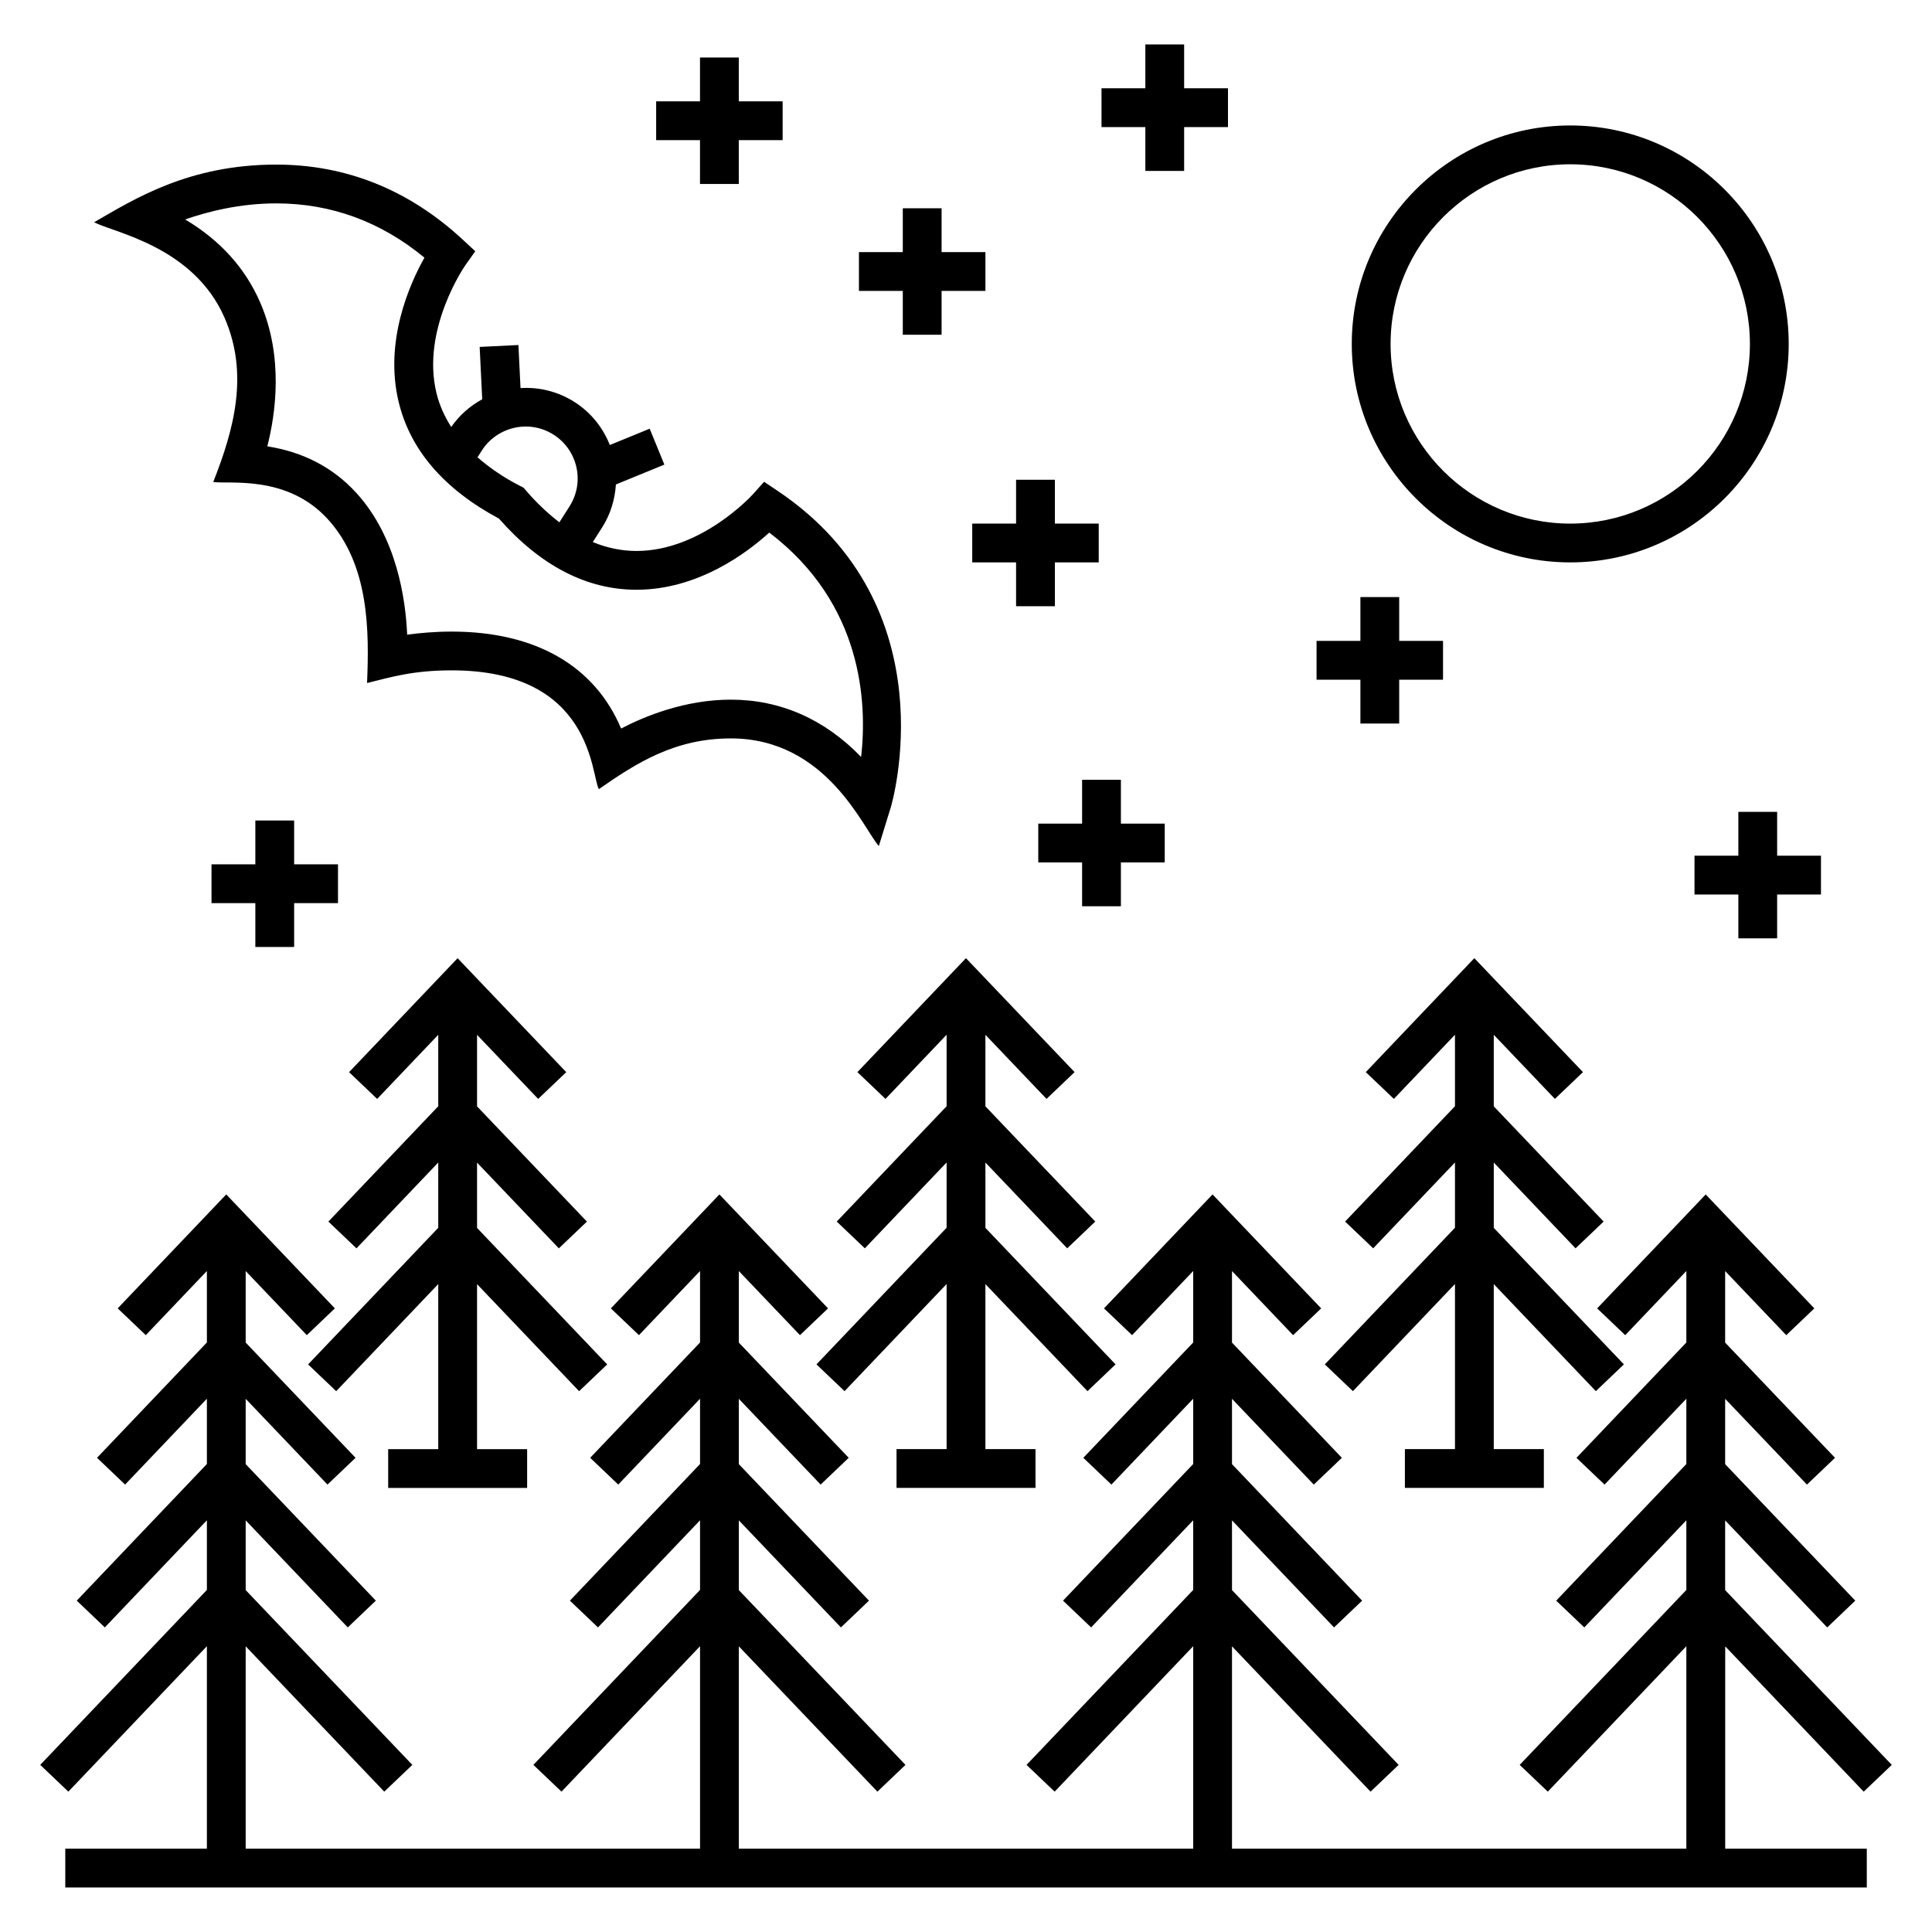
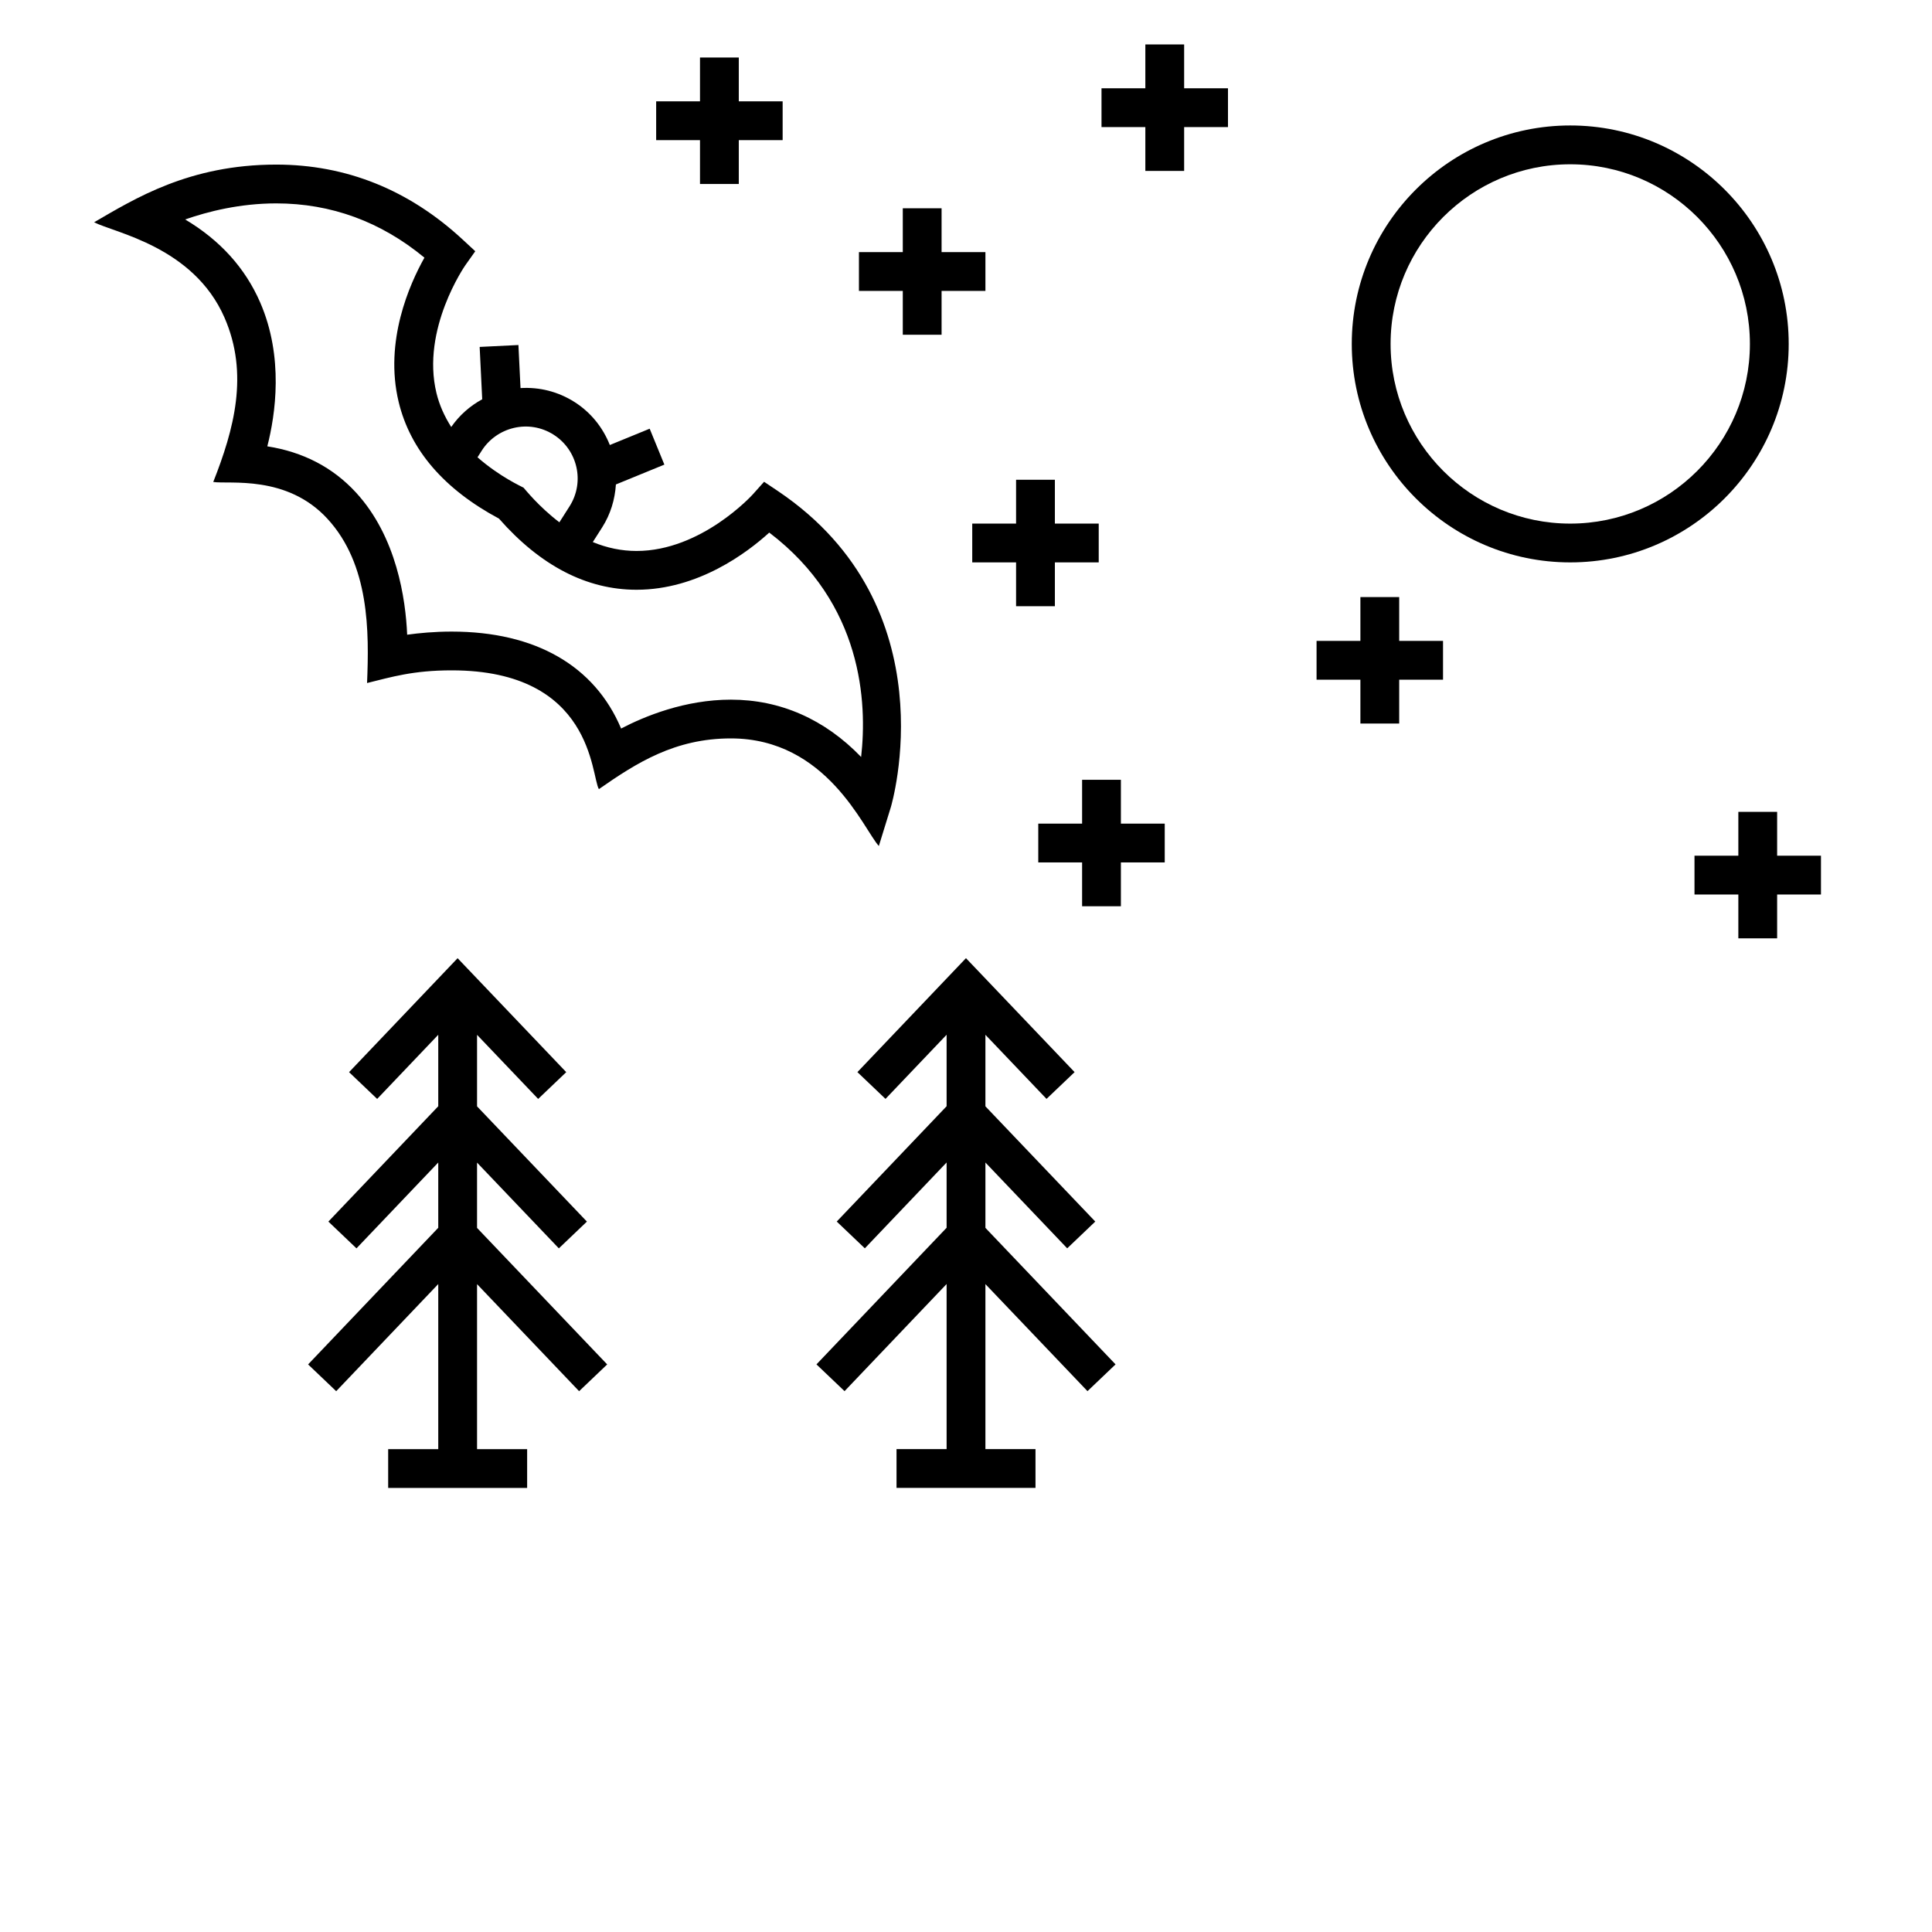
<svg xmlns="http://www.w3.org/2000/svg" fill="#000000" width="800px" height="800px" version="1.1" viewBox="144 144 512 512">
  <g>
    <path d="m297.47 512.68 7.441-7.094-34.488-36.176v-17.309l21.676 22.727 7.438-7.094-29.113-30.535v-18.957l16.195 16.984 7.441-7.094-28.793-30.199-28.762 30.199 7.445 7.094 16.191-17v18.941l-29.117 30.566 7.445 7.094 21.672-22.75v17.301l-34.492 36.207 7.445 7.094 27.047-28.391v43.75h-13.273v10.281h36.828v-10.281h-13.273v-43.727z" />
    <path d="m426.82 474.82 7.441-7.094-29.117-30.535v-18.961l16.195 16.988 7.441-7.094-28.789-30.199-28.77 30.199 7.445 7.094 16.195-17v18.945l-29.117 30.562 7.445 7.094 21.672-22.75v17.301l-34.492 36.207 7.445 7.094 27.047-28.391v43.75h-13.273v10.281h36.828v-10.281h-13.273v-43.727l27.051 28.367 7.438-7.094-34.488-36.176v-17.316z" />
-     <path d="m561.54 474.82 7.441-7.094-29.117-30.535v-18.961l16.199 16.988 7.438-7.094-28.789-30.199-28.766 30.199 7.445 7.094 16.191-17v18.945l-29.117 30.562 7.445 7.094 21.672-22.75v17.301l-34.492 36.207 7.445 7.094 27.047-28.391v43.75h-13.27v10.281h36.824v-10.281h-13.273v-43.727l27.051 28.367 7.438-7.094-34.488-36.176v-17.316z" />
-     <path d="m637.9 618.81 7.441-7.094-44.16-46.32v-18.48l27.051 28.371 7.438-7.094-34.488-36.176v-17.316l21.676 22.734 7.441-7.094-29.117-30.535v-18.961l16.195 16.988 7.441-7.094-28.789-30.199-28.77 30.199 7.445 7.094 16.195-17v18.945l-29.121 30.562 7.445 7.094 21.676-22.75v17.301l-34.492 36.207 7.445 7.094 27.047-28.391v18.461l-44.164 46.359 7.445 7.094 36.719-38.543v53.664h-120.41v-53.633l36.719 38.512 7.441-7.094-44.16-46.32v-18.48l27.047 28.371 7.441-7.094-34.488-36.176v-17.316l21.676 22.734 7.441-7.094-29.117-30.535v-18.961l16.195 16.988 7.441-7.094-28.789-30.199-28.766 30.199 7.445 7.094 16.191-17v18.945l-29.117 30.562 7.445 7.094 21.672-22.75v17.301l-34.492 36.207 7.445 7.094 27.047-28.391v18.461l-44.164 46.359 7.449 7.094 36.715-38.543v53.664h-120.41v-53.633l36.723 38.512 7.438-7.094-44.16-46.32v-18.48l27.051 28.371 7.438-7.094-34.488-36.176v-17.312l21.676 22.73 7.441-7.094-29.117-30.535v-18.957l16.199 16.984 7.438-7.094-28.789-30.199-28.766 30.199 7.445 7.094 16.191-17v18.941l-29.117 30.566 7.445 7.094 21.672-22.75v17.301l-34.492 36.207 7.445 7.094 27.047-28.391v18.457l-44.164 46.363 7.445 7.094 36.719-38.543v53.664h-120.41v-53.637l36.723 38.516 7.441-7.094-44.164-46.32v-18.48l27.051 28.371 7.441-7.094-34.492-36.176v-17.312l21.676 22.73 7.441-7.094-29.117-30.539v-18.957l16.195 16.988 7.441-7.094-28.789-30.199-28.77 30.199 7.449 7.094 16.191-17v18.941l-29.117 30.566 7.445 7.094 21.672-22.75v17.301l-34.488 36.207 7.441 7.094 27.047-28.391v18.461l-44.164 46.359 7.449 7.094 36.715-38.543v53.664h-37.527v10.281h477.42v-10.281h-37.523v-53.633z" />
    <path d="m560.13 177.25c-31.922 0-57.895 25.973-57.895 57.895 0 31.926 25.973 57.895 57.895 57.895 31.926 0 57.895-25.973 57.895-57.895s-25.973-57.895-57.895-57.895zm0 105.51c-26.25 0-47.609-21.359-47.609-47.613 0-26.25 21.359-47.609 47.609-47.609 26.254 0 47.613 21.359 47.613 47.609 0 26.254-21.359 47.613-47.613 47.613z" />
    <path d="m269.95 210.58-3.312-3.07c-14.246-13.199-30.875-19.891-49.434-19.891-23.105 0-37.527 9.066-48.266 15.285 5.383 2.777 26.32 6.445 34.547 25.25 6.555 14.977 2.5 29.703-2.973 43.578 4.227 0.633 19.48-1.969 30.242 9.727 11.207 12.172 11.074 29.957 10.52 43.551 6.441-1.586 12.172-3.359 22.43-3.359 37.535 0 36.902 27.934 39.004 31.477 9.969-6.945 20.121-13.441 34.98-13.441 25.461 0 35.164 24.066 39.211 28.512l3.168-10.25c0.164-0.527 15.75-53.023-29.855-83.777l-3.723-2.496-2.996 3.348c-0.133 0.152-13.617 14.988-30.805 14.988-3.938 0-7.809-0.797-11.594-2.359l2.492-3.906c2.211-3.473 3.371-7.371 3.633-11.359l12.844-5.262-3.894-9.516-10.559 4.324c-1.852-4.672-5.043-8.648-9.348-11.391-4.352-2.773-9.324-4.004-14.32-3.699l-0.555-11.41-10.273 0.504 0.676 13.875c-3.254 1.773-6.062 4.242-8.211 7.344-1.797-2.828-3.141-5.809-3.91-8.98-4.121-16.93 7.555-33.754 7.668-33.914zm20.785 48.633c6.293 4.016 8.344 12.473 4.18 19.004l-2.676 4.199c-5.559-4.25-9.016-8.668-9.5-9.18-0.539-0.316-6.269-2.867-12.195-8.047l1.133-1.781c3.922-6.156 12.379-8.453 19.059-4.195zm-14.504 22.223c11.004 12.512 23.266 18.855 36.457 18.855 16.316 0 29.336-9.836 35.172-15.152 24.809 18.848 25.973 45.109 24.348 59.465-9.621-9.977-21.383-15.188-34.523-15.188-12.168 0-22.844 4.394-29.086 7.652-7.012-16.629-22.707-25.691-44.898-25.691-4.57 0-8.656 0.391-11.797 0.828-0.398-9.379-2.754-25.938-13.586-37.703-6.113-6.641-13.988-10.734-23.477-12.219 2.148-8.383 4.422-23.629-1.902-38.16-3.961-9.102-10.621-16.461-19.867-21.965 6.078-2.125 14.562-4.258 24.129-4.258 14.535 0 27.734 4.836 39.281 14.383-3.918 6.973-10.711 22.141-6.832 38.238 3.062 12.715 12.008 23.109 26.582 30.914z" />
    <path d="m504.52 302.23v11.613h-11.617v10.285h11.617v11.617h10.281v-11.617h11.617v-10.285h-11.617v-11.613z" />
-     <path d="m221.95 394.96v-11.621h11.621v-10.281h-11.621v-11.617h-10.281v11.617h-11.617v10.281h11.617v11.621z" />
    <path d="m317.89 181.14h11.617v11.617h10.281v-11.617h11.621v-10.285h-11.621v-11.613h-10.281v11.613h-11.617z" />
    <path d="m457.81 177.68h11.617v-10.285h-11.617v-11.617h-10.281v11.617h-11.617v10.285h11.617v11.617h10.281z" />
    <path d="m393.53 232.71v-11.617h11.617v-10.281h-11.617v-11.617h-10.281v11.617h-11.621v10.281h11.621v11.617z" />
    <path d="m413.27 271.14v11.617h-11.617v10.281h11.617v11.617h10.285v-11.617h11.617v-10.281h-11.617v-11.617z" />
    <path d="m614.96 392.67v-11.617h11.617v-10.285h-11.617v-11.617h-10.281v11.617h-11.621v10.285h11.621v11.617z" />
    <path d="m441.05 372.55h11.617v-10.281h-11.617v-11.617h-10.281v11.617h-11.617v10.281h11.617v11.617h10.281z" />
  </g>
</svg>